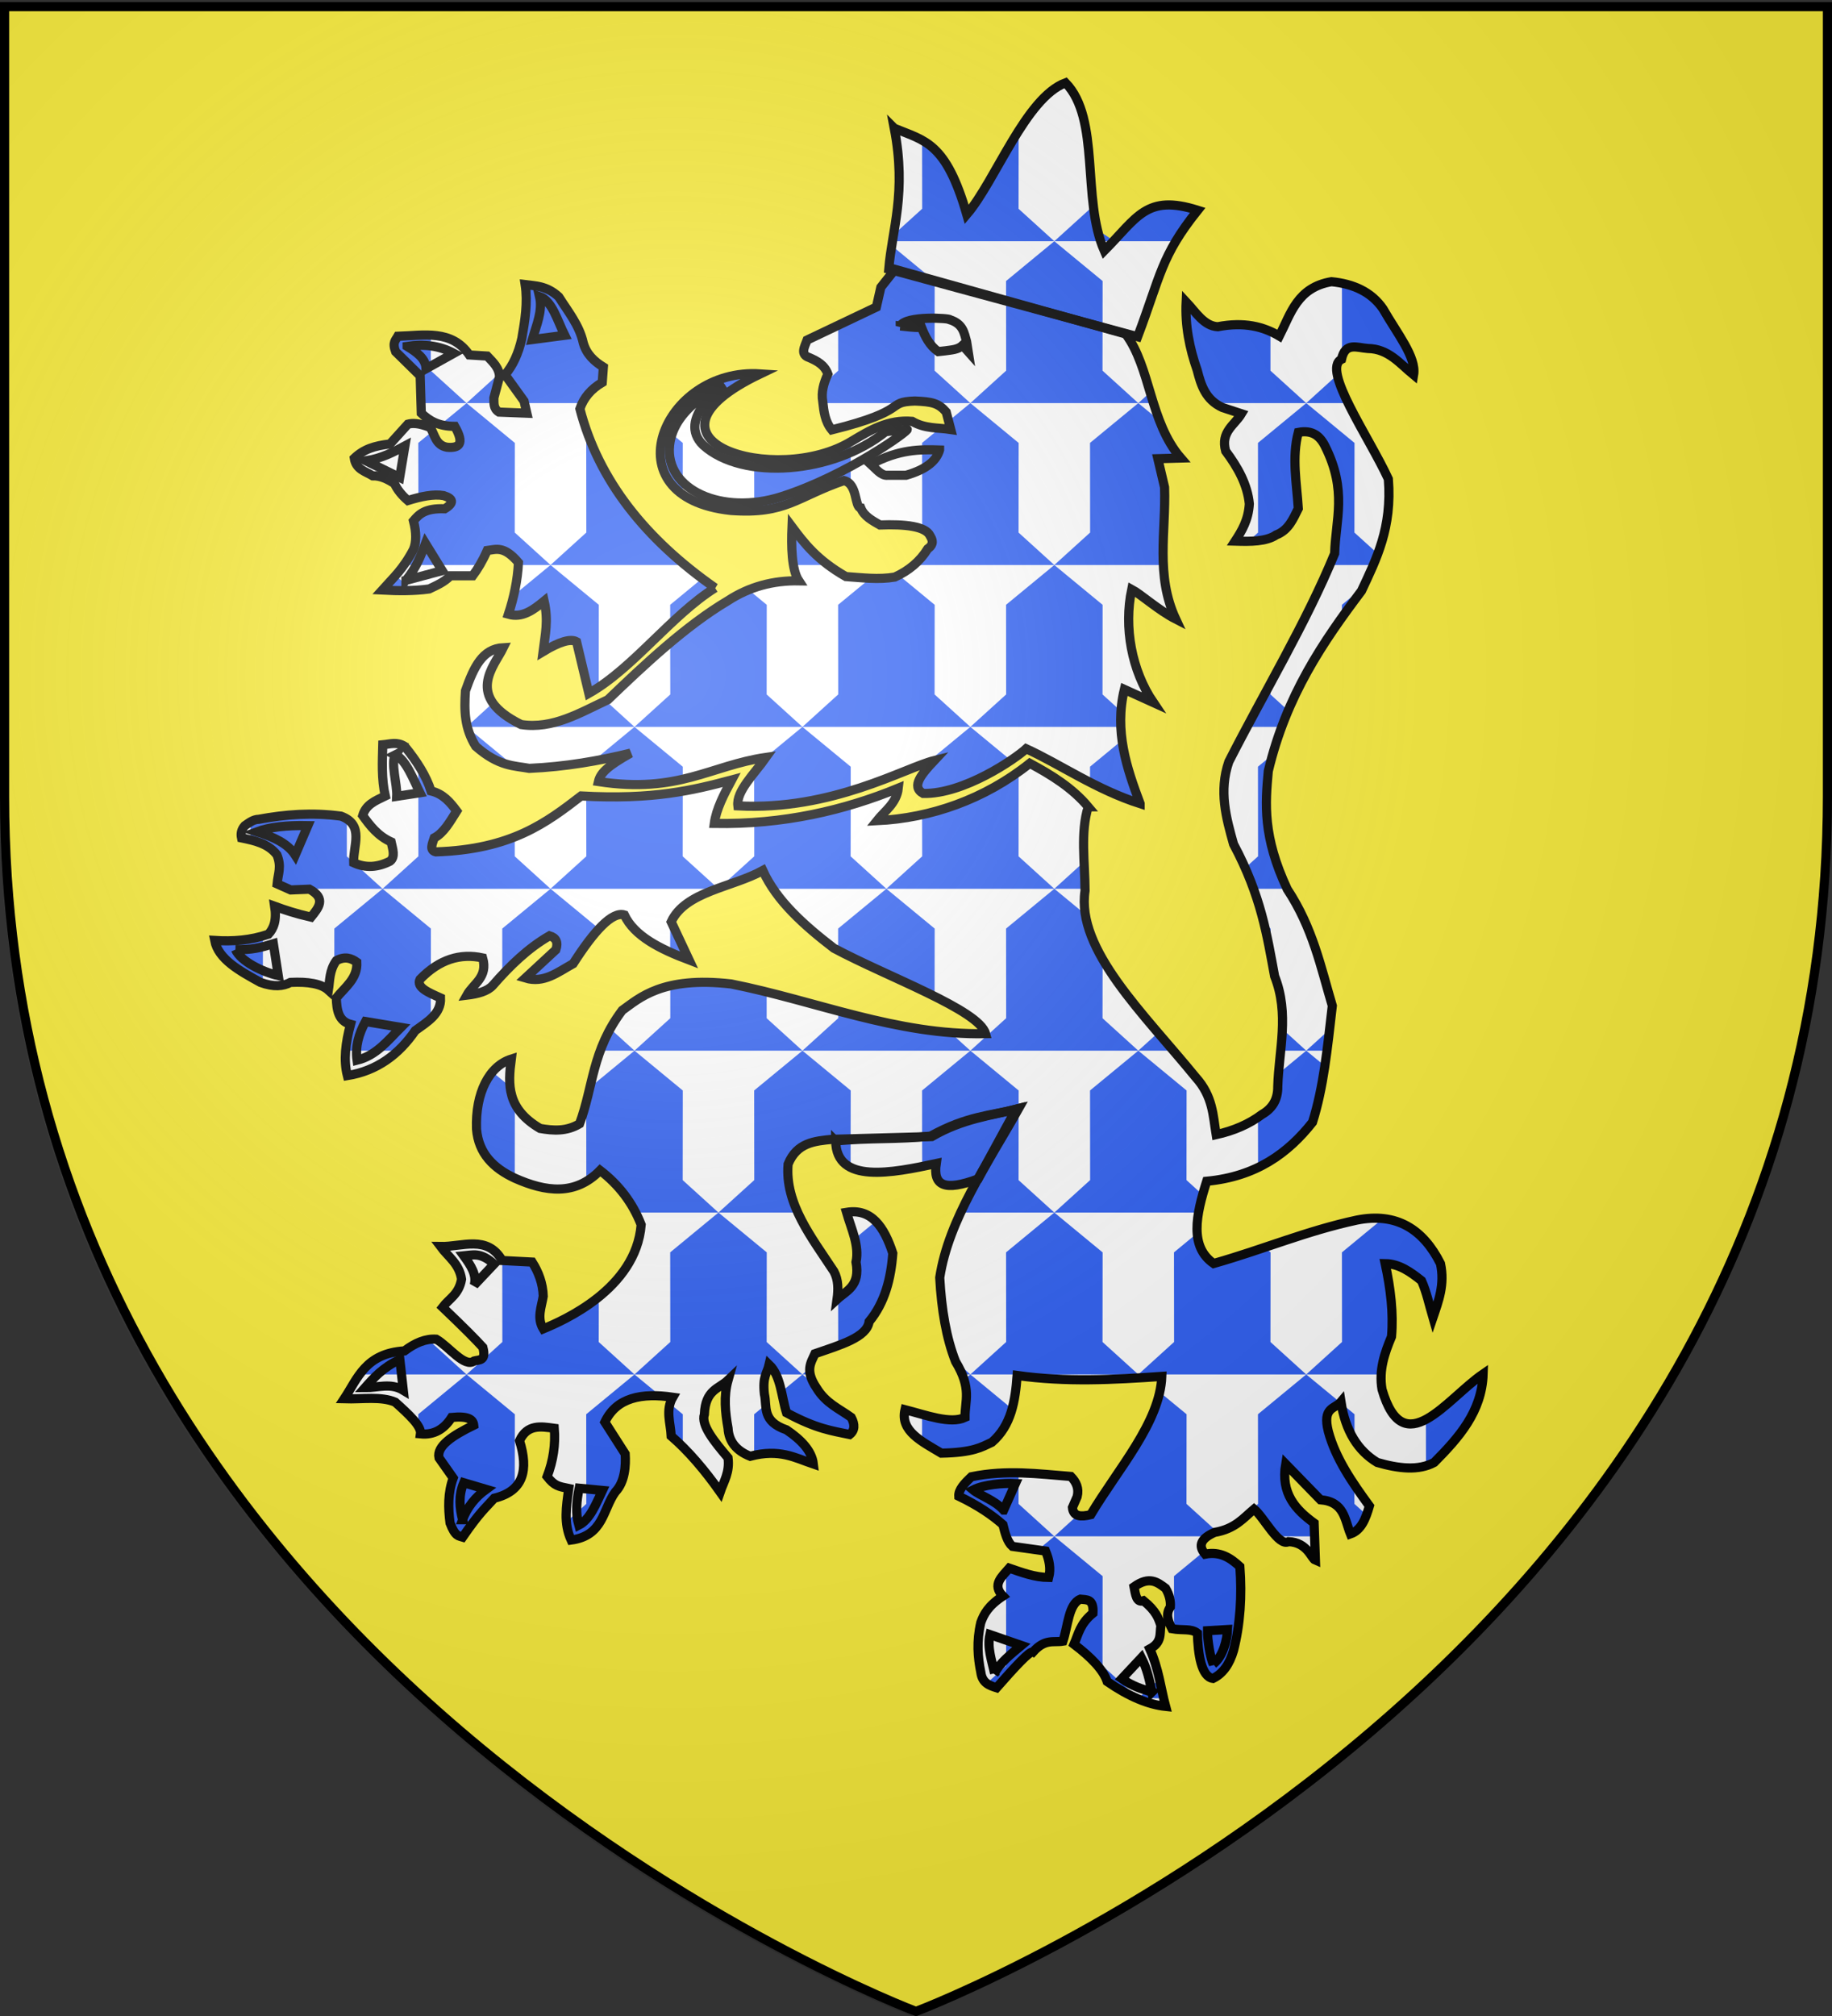
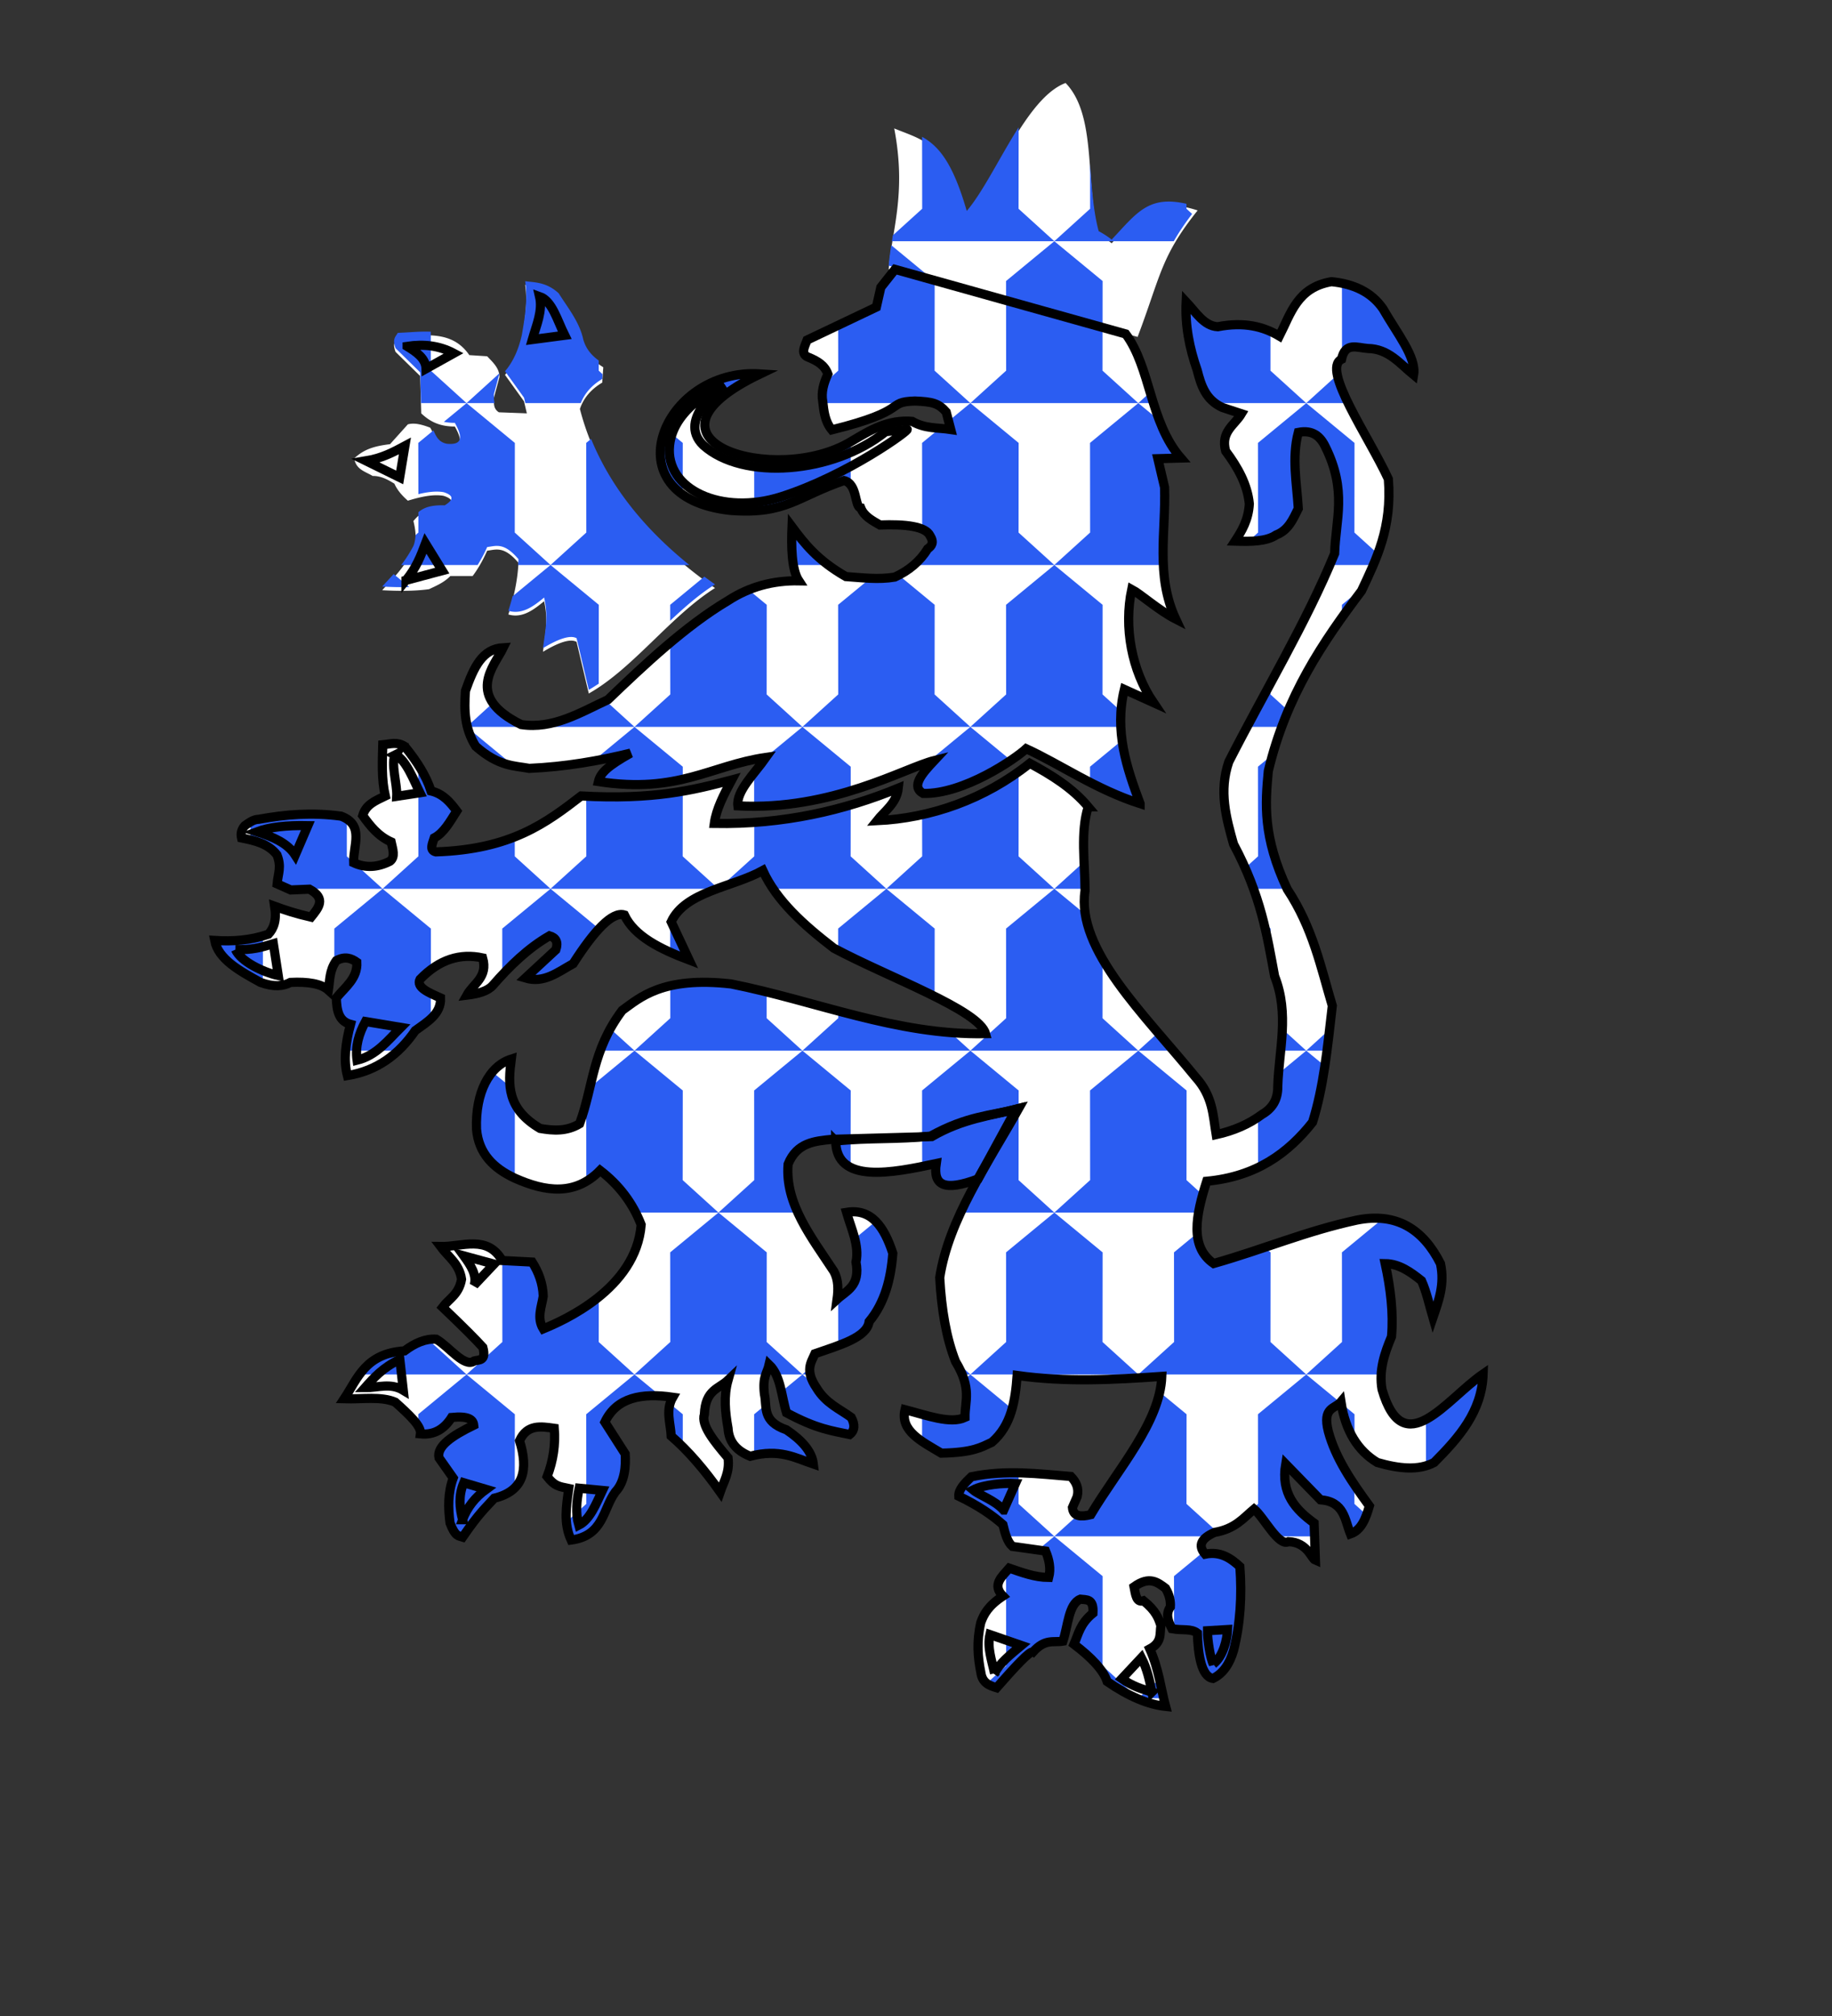
<svg xmlns="http://www.w3.org/2000/svg" xmlns:xlink="http://www.w3.org/1999/xlink" width="600" height="660" style="display:inline" version="1.0">
  <rect width="100%" height="100%" fill="#333333" stroke="none" />
  <desc>armorial du Gevaudan</desc>
  <defs>
    <radialGradient xlink:href="#a" id="b" cx="221.445" cy="226.331" r="300" fx="221.445" fy="226.331" gradientTransform="matrix(1.353 0 0 1.349 585.156 -85.675)" gradientUnits="userSpaceOnUse" />
    <linearGradient id="a">
      <stop offset="0" style="stop-color:#fff;stop-opacity:.314" />
      <stop offset=".19" style="stop-color:#fff;stop-opacity:.251" />
      <stop offset=".6" style="stop-color:#6b6b6b;stop-opacity:.125" />
      <stop offset="1" style="stop-color:#000;stop-opacity:.125" />
    </linearGradient>
  </defs>
  <g style="display:inline">
-     <path d="M300 658.5s298.5-112.32 298.5-397.772V2.176H1.5v258.552C1.5 546.18 300 658.5 300 658.5" style="fill:#fcef3c;fill-opacity:1;fill-rule:evenodd;stroke:none" />
-   </g>
+     </g>
  <g style="display:inline">
    <path d="M348.993 27.169c-13.082 4.887-22.957 32.068-32.375 43.093-6.817-23.643-13.703-24.073-23.75-28.218 4.069 21.294-.728 33.08-1.813 46.125.558.152 1.188.315 1.75.468l-4.312 5.47-1.469 6.5-22.687 10.78c-.85 2.277-2.394 4.772.718 5.75 2.534 1.12 4.967 2.372 6.063 5.375-1.393 3.006-2.206 5.995-1.656 9 .364 3.241.672 6.508 2.937 9.282 25.94-6.428 17.348-9.12 27.25-9.438 5.66.23 7.694.703 10.219 3.594l1.5 5.719c-4.217-.636-8.439-.19-12.656-2.657-7.842-.662-13.818 2.92-19.75 6.47-24.789 15.253-75.247-.364-29.969-22.032-31.949-2.126-49.663 40.466-9.625 44.719 18.067 1.317 21.539-4.459 37.062-9.782 4.545 1.126 3.355 8.65 5.47 8.938 1.094 2.787 3.813 4.157 6.28 5.594 8.304-.322 14.93.465 16.407 3.5 1.425 2.259.555 3.395-.75 4.312-2.547 4.125-6.197 7.16-10.813 9.25-5.336.911-10.664.216-16-.156-9.453-5.43-13.596-10.851-17.656-16.281-.265 6.295-.162 13.992 2.25 17.656-8.423-.152-16.206 1.936-23.25 6.531-13.814 8.191-27.416 21.023-39.281 32.406-9.124 4.23-17.97 9.708-28.407 8.125-18.634-9.173-8.836-19.01-5.843-25.156-6.846.37-9.666 6.357-12.407 14.125-.44 6.574-.287 12.255 3.375 18.156 7.619 6.704 12.634 6.314 17.532 7.22 11.831-.528 22.731-2.445 33.187-5-7.46 4.2-9.866 6.447-10.531 9.312 26.294 4.016 36.593-5.25 54.875-7.907-3.808 5.394-9.826 11.102-9.219 15.875 30.77 1.65 54.56-12.403 64.344-14.843-4.021 4.285-7.743 8.488-3.656 10.781 13.327.276 30.152-11.333 33.75-14.656 11.143 5.096 22.8 13.332 37.312 18-4.418-11.742-8.45-23.769-5.156-37.407l9.5 4.313c-7.136-10.538-9.712-24.607-7.094-37.063 2.918 1.555 8.77 6.828 14.406 9.72-6.684-14.387-3.15-28.77-3.656-43.157l-2.187-9.344 7.531-.219c-10.296-11.898-9.839-29.758-18.219-40.812 1.055.287 3.124.838 4.063 1.094 7.613-20.144 7.55-26.253 19.656-41.407-15.505-4.898-19.143 1.16-28.156 10.75a28 28 0 0 0-4.25-2.75c-4.552-16.74-.485-39.023-10.844-49.718m87.062 65.125c-11.174 1.89-13.318 10.41-17.062 17.781-5.23-3.118-11.554-4.694-20.188-3.031-4.527-.239-7.178-4.793-10.343-8.157-.38 7.72 1.083 15.134 3.625 22.375 1.253 4.892 2.723 9.679 8.281 12.22l6.219 2.03c-2.234 3.736-6.905 5.894-5.188 12.22 4.016 5.362 7.162 10.963 7.781 17.28-.308 5.292-2.434 8.809-4.656 12.22 5.166.16 10.188.163 13.438-2.032 4.069-1.581 5.534-5.225 7.25-8.656-.511-8.308-2.191-16.63 0-24.938 4.575-.897 7.123 1.19 8.781 4.594 7.31 14.602 3.423 24.011 3.125 35.094-9.323 22.72-23.108 45.436-34.688 68.156-3.282 9.609-.87 18.297 1.563 26.969 9.081 16.994 10.96 29.934 13.437 43.218 4.917 12.413 1.426 24.146 1.063 36.125.069 4.312-1.844 7.242-5.188 9.157-4.249 3.19-9.287 5.321-15 6.593-1.032-6.273-1.044-12.539-6.718-18.812-16.846-20.673-39.175-41.716-36.219-61.031-.034-9.28-1.584-19.057 1.031-27.469-5.2-6.2-12.027-10.423-19.156-14.25-14.785 11.783-32.394 17.964-50.063 18.812 2.415-3.05 6.47-5.751 7-10.656-17.71 7.276-37.667 11.92-60.25 11.531.639-4.747 3.142-9.47 5.688-14.218-12.64 3.366-25.654 6.548-49.281 5.218-11.4 8.77-22.858 17.504-47.594 18.313-2.19-.535-1.15-2.648-.531-4.563 3.124-1.614 5.188-5.354 7.375-8.812-2.136-2.856-4.388-5.588-8.438-6.563-1.53-4.856-4.628-9.736-8.594-14.593-2.647-1.614-4.54-.787-7.187-.532-.144 5.585-.455 11.166.812 16.75-3.47 1.678-6.337 2.84-7.406 6.407 2.436 3.375 4.964 6.691 9.313 8.656.509 2.353 1.446 4.876-.375 6.312-3.967 2.014-7.909 2.322-11.875.5-.267-5.472 3.63-12.387-4.157-15.25-9.521-1.296-18.355-.569-26.906 1-1.877.042-3.216 1.164-4.625 2.125-1.177 1.332-1.344 2.67-1.062 4 4.347.897 8.676 1.824 11.593 5.532 1.582 3.96.39 6.008.063 9.5l4.469 2 6.125-.25c5.619 3.052 2.987 6.104.531 9.156-5.177-1.187-8.653-2.376-11.906-3.563.717 4.712-.354 7.307-2.063 9.157-5.863 2.017-11.73 2.404-17.594 2.031 1.19 6.14 8.099 9.92 15 13.719 4.36 1.596 7.4 1.273 9.813 0 5.742-.279 10.107.445 12.437 2.562.483-3.221.295-6.435 2.594-9.656 2.819-1.531 4.868-.824 6.719.5.289 5.321-3.838 8.147-6.719 11.687.152 3.915.664 7.574 4.656 8.657-1.628 6.016-2.351 11.721-1.062 16.781 9.761-1.585 16.874-6.937 22.25-14.75 4.008-2.878 8.505-5.498 8.281-10.688-3.876-1.742-8.048-3.42-6.719-6.093 6.36-6.539 13.168-8.594 20.5-7 1.804 6.381-3.048 8.37-5.156 12.187 3.652-.443 6.76-1.28 8.469-3.156 5.598-6.426 11.572-12.24 18.625-16.281 2.08.614 2.907 2.062 2.062 4.593l-10 9.22c6.048 1.815 10.555-1.855 15.657-4.688 6.899-10.766 12.77-17.156 16.75-15.938 3.258 6.935 11.682 11.139 21.218 14.75l-5.875-12.5c4.673-9.961 19.964-11.271 30.032-16.812 4.526 9.923 13.413 17.888 23.25 25.437 17.628 9.443 47.625 20.258 49.687 28-29.073.58-55.57-10.748-83.312-16.281-22.573-2.574-30.046 4.606-35.688 8.625-9.941 13.243-9.39 24.792-13.969 37.156-4.31 2.58-8.626 2.233-12.937 1.5-10.952-6.45-10.52-14.345-9.438-22.687-7.197 2.276-11.783 10.953-11.375 22.875.653 8.032 5.556 12.843 12.532 16.093 10.118 4.503 19.758 5.836 27.937-2.53 6.183 4.74 10.7 10.673 13.469 17.812-1.7 21.078-25.742 31.44-32.094 34.062-2.154-3.56-.572-7.127 0-10.687-.134-4.258-1.543-7.887-3.625-11.188l-9.812-.5c-4.869-8.464-13.09-4.46-20.188-4.594 2.47 3.336 6.15 5.667 6.875 10.72-.879 5.002-4.009 6.283-6.187 9.155 7.172 6.837 10.84 10.586 13.156 13.125 1.22 4.558-1.237 4.034-2.813 4.47-3.18 2.332-8.297-4.744-12.437-7.126-3.47-.258-6.936 1.228-10.406 3.844-12.79.82-15.3 8.946-19.75 15.687 6.014.185 12.082-.896 16.718 1.094 4.399 3.945 8.658 7.839 8.282 10.375 4.412.448 7.725-1.508 10.187-5.375 5.529-.544 7.055.692 7.25 2.531-6.904 3.37-12.21 6.843-11.375 10.688l4.656 6.625c-1.789 4.917-1.66 9.833-1.03 14.75 1.718 4.53 2.871 4.157 4.124 4.562 5.601-8.117 7.471-9.518 10.344-12.718 9.686-2.345 11.253-9.289 8.281-18.813 2.511-5.456 6.965-4.674 11.375-4.062.421 5.266-.326 10.515-2.344 15.781 2.419 3.084 3.703 3.244 7.094 3.937-.848 5.97-1.748 11.376.75 16.875 10.676-1.423 10.357-10.076 14.5-15.78 3.174-3.308 3.46-8.652 3.219-12.438l-6.656-10.407c3.856-8.095 12.074-9.619 22.25-8.156-2.453 4.239-.722 8.48-.532 12.719 5.603 4.841 10.948 11.075 16.063 18.312 1.186-3.491 3.171-6.372 2.562-11.187-4.585-5.403-8.901-10.728-7.75-14.25.35-8.13 4.731-8.308 7.75-11.188-1.473 5.256-.94 10.526 0 15.782.235 4.242 2.626 7.311 7.25 9.156 9.655-2.54 14.74.516 20.688 2.531-.5-4.261-3.902-7.883-8.781-11.187-8.196-2.834-6.3-7.518-7.25-11.688-.65-5.897.903-6.79 1.562-9.687 3.865 3.708 3.993 10.366 5.688 15.781 9.92 5.346 14.98 5.921 20.687 7.125 1.706-1.363 1.75-3.273.531-5.594-3.939-2.864-8.357-4.603-11.406-9.656-3.846-5.7-1.813-8.254-.5-11.188 8.267-2.875 17.01-5.343 17.75-10.53 5.195-6.286 7.128-14.082 7.75-22.376-2.817-8.662-7.004-14.758-15.156-13.406 1.554 5.426 4.245 10.856 3.094 16.281 1.445 7.87-3.04 9.316-6.188 12.219.434-3.243.44-6.389-1.062-9.156-7.339-11.188-16.073-22.068-15-35.094 2.906-7.122 8.743-7.572 14.5-8.156l29.406-.782c-9.36.787-18.458.322-28.313 1.344.174 14.177 18.57 10.453 32.938 7.375-1.06 7.253 2.693 9.134 13.625 5.063-5.85 10.55-10.779 21.22-12.469 32.281.575 10.512 2.145 19.832 5.156 27.469 5.452 8.998 3.054 12.84 3.125 18.312-4.809 2.239-12.573-.722-19.687-2.562-1.672 7.03 5.586 10.455 11.906 14.25 10.49-.21 13.126-1.967 16.563-3.563 6.384-5.508 7.666-13.53 8.281-21.875 16.038 2.235 31.337 1.423 47.375.313-.596 15.09-14.28 30.191-23.281 45.281-3.178.768-5.728.695-6-2.344l1.562-3.562c.674-2.74-.305-4.84-2.062-6.625-10.603-.835-21.029-2.278-32.563.093-2.26 2.124-4.298 4.252-4.156 6.375 6.436 3.102 10.952 6.211 14.469 9.313.698 2.87 1.438 5.667 3.093 7.125l10.875 1.531c1.195 2.883 1.782 5.743 1.032 8.625-4.645-.034-8.763-1.612-12.938-3.031-2.396 2.794-5.747 5.443-2.062 9.156-4.837 3.18-6.26 5.918-7.25 8.625-1.444 6.277-.976 11.432 0 16.281.462 3.558 2.819 4.349 5.187 5.094 5.789-6.586 10.902-12.203 11.875-11.687 4.02-4.475 6.716-3.033 9.844-3.563 1.644-4.975 1.858-12.211 5.687-13.75 2.03.246 4.463-.248 4.157 4.594-4.201 3.39-4.76 6.765-6.219 10.156 5.648 4.29 9.611 8.407 10.875 12.219 7.128 4.917 13.46 7.523 19.125 8.125-1.666-6.254-2.19-12.132-5.156-18.813 4.07-2.19 3.164-4.986 3.593-7.625-.765-2.395-1.584-4.792-5.687-8.125-2.361.757-2.613-2.114-3.094-4.593 5.045-3.596 7.676-1.514 10.344.5 1.346 2.306 1.674 4.296 1.562 6.125-1.682 2.373-.69 4.72.5 7.093 3.576.644 7.637-.086 9.844 4.594-1.006 6.73-.237 11.182 3.625 11.688 3.25-1.567 5.42-4.713 6.719-9.157 2.204-8.659 2.784-17.85 2.062-27.468-3.057-2.805-6.39-5.049-11.375-4.063-2.512-2.872-1.22-5.212 3.094-7.125 6.767-1.164 9.389-4.653 12.938-7.625 3.276 2.714 8.036 12.375 11.312 10.656 6.205.253 7.457 5.566 8.781 6.094l-.437-12.156c-6.087-4.427-10.944-9.7-9.313-19.344l11.407 11.719c7.852.616 7.928 6.51 9.812 11.187 3.59-1.257 5.03-5.065 6.219-9.156-5.7-7.797-11.127-15.697-13.469-24.437-2.005-8.03 2.176-7.288 4.156-9.657 1.463 9.567 5.568 16.031 11.907 19.844 7.035 2.033 13.531 2.74 18.625 0 8.082-8.151 15.615-16.609 16.031-29-12.043 8.26-26.063 29.335-33.125 5.094-1.098-6.364.862-11.893 3.125-17.313.67-7.701-.332-15.726-2.094-23.906 4.58.056 8.286 2.74 11.906 5.625 1.63 3.643 2.56 7.957 3.75 12.031 1.852-5.45 3.927-10.81 2.47-17.656-5.697-11.293-14.43-16.823-27.438-14.219-16.581 3.576-30.036 9.4-46.844 14.188-7.935-5.51-5.84-15.747-2.281-26.906 16.264-1.54 26.65-9.208 34.656-19.344 3.596-11.398 4.824-23.82 6.469-38.094-3.792-12.726-6.347-25.46-14.75-38.187-8.068-17.231-7.208-27.987-6.219-38.657 5.903-24.767 17.908-42.255 30.531-59 4.887-10.432 10.054-20.602 8.781-36.625-6.424-13.91-21.919-35.984-15.312-39.218 1.231-5.704 5.033-3.783 8.594-3.532 6.779.086 10.504 4.98 15 8.657.976-5.79-5.416-13.577-10.032-21.657-3.802-5.504-9.66-8.13-16.875-8.843m-264.062.968c.884 5.875-.067 11.75-1.094 17.625-1.103 4.908-2.933 8.855-5.5 11.844l6.219 8.656.937 3.938-9.156-.344c-1.915-1.222-1.6-3.007-1.656-4.687l1.844-6.844c-.014-2.93-2.137-4.806-4.032-6.813l-5.843-.375c-5.757-8.414-14.89-6.37-23.438-6.093-.68 1.25-1.878 1.973-.719 5.031l8.063 7.906.344 12.219c2.52 2.371 5.582 4.316 11 4.312 3.331 5.844 1.388 7.205-2.563 6.844-3.726-.666-3.978-4.07-5.5-6.469-3.91-1.517-5.815-1.474-7.312-1.093l-5.844 6.5c-5.112.611-8.558 1.647-11.719 4.656.571 3.69 3.646 4.29 6.031 5.75 2.68-.052 4.926 1.165 7.125 2.531.907 2.072 2.55 3.958 4.407 5.563 4.302-1.327 8.354-2.174 11.687-1.594 3.142.982 3.571 2.372.375 4.312-6.575-.235-8.44 1.83-10.25 3.938.976 3.836.976 6.946 0 9.344-3.414 6.525-6.804 9.486-10.219 13.312 5.33.288 10.501.324 15.344-.344 2.453-1.17 4.985-2.218 6.969-4.312h7.312c1.586-2.128 3.165-4.72 4.75-8.281 2.892-.352 5.488-1.656 10.25 3.968-.298 5.897-1.553 11.489-3.312 16.907 4.522 1.304 8.154-1.414 11.719-4.344 1.45 6.565.34 10.849-.375 16.562 5.365-3.237 9.049-4.329 11-3.25l4 16.907c14.489-8.163 26.863-25.428 41.343-34.532-22.682-15.874-38.145-35.08-44.25-58.625 1.22-3.603 3.655-6.46 7.313-8.625l.344-5.03c-2.997-1.85-5.505-4.151-6.563-7.907-1.247-5.741-4.998-10.277-8.062-15.125-4.037-3.7-7.888-3.528-10.969-3.938m161.594 269.75c-3.82 6.809-7.946 13.573-11.813 20.375l10.969-20.187c.282-.07.561-.116.844-.188" style="fill:#fff;fill-opacity:1;fill-rule:evenodd;stroke:none" />
  </g>
  <g style="display:inline">
    <path d="M333.618 41.69c-6.15 9.643-11.65 21.111-17 27.376-4.54-15.744-9.112-21.173-14.625-24.282l.031 23.563-9.625 8.719c-.105.638-.18 1.273-.281 1.906h53.187l-11.718-10.625zm11.687 37.282h39.125c1.573-2.753 3.48-5.632 6-8.938l-1.843-1.687v-1.625c-12.477-2.842-16.247 2.937-24.5 11.719a28 28 0 0 0-4.25-2.75c-1.85-6.803-2.263-14.517-2.813-22v14.656zm0 0-15.812 13.031.031 29.344-11.719 10.625h55l-11.718-10.625.03-29.344zm27.5 53h5.313c-.409-1.257-.775-2.522-1.156-3.781zm0 0-15.812 13.031.031 29.344-11.719 10.625h35.75c-.58-8.865.655-17.728.344-26.594l-2.187-9.344 7.53-.218c-2.74-3.167-4.694-6.76-6.28-10.532zm-27.5 53-15.812 13.031.031 29.344-11.719 10.625h49.375a46 46 0 0 1-.093-5.188l-6-5.437.03-29.344zm0 0-11.718-10.625.03-29.344-15.812-13.031-6.906 5.687.469 1.813c-.78-.118-1.564-.181-2.344-.25l-7.031 5.781.031 27.094c1.24.533 2.128 1.231 2.563 2.125 1.425 2.259.555 3.395-.75 4.312-1.577 2.553-3.58 4.685-5.97 6.438zm-27.5-53-11.718-10.625.03-29.344L291.9 80.284c-.343 2.228-.657 4.44-.844 6.688.558.152 1.188.315 1.75.469l-4.312 5.468-1.469 6.5-12.531 5.938.031 16-4.969 4.5c-.303 1.488-.366 2.976-.093 4.469.062.55.119 1.106.187 1.656h23.313c1.575-1.082 2.51-1.679 6.687-1.813 4.201.171 6.392.485 8.281 1.813zm0 106-12.093 9.969c.089-.024.194-.073.281-.094-1.508 1.607-2.972 3.2-4 4.687v5.875c.113.076.216.147.344.22 9.597.198 20.99-5.75 27.968-10.345zm0 0-11.718-10.625.03-29.344-12.655-10.437c-.148.07-.288.15-.438.218-2.22.38-4.438.476-6.656.438l-11.875 9.781.031 29.344-11.719 10.625zm-55 0-13.875 11.437c-.637.813-1.293 1.624-1.937 2.438v10.969c11.86-.04 22.524-2.295 31.625-5.063v-6.75zm0 0-11.718-10.625.03-29.344-6.843-5.656a40.3 40.3 0 0 0-5.906 3.187c-6.385 3.786-12.731 8.552-18.875 13.719l.031 18.094-11.719 10.625zm-55 0-11.78 9.719a207 207 0 0 0 10.5-2.282c-7.462 4.2-9.867 6.448-10.532 9.313 11.653 1.78 20.168.956 27.625-.75v-2.969zm0 0-10.25-9.313c-8.588 4.1-17.022 8.9-26.875 7.407-4.279-2.107-7.042-4.252-8.75-6.375l-8.656 7.875q.061.203.125.406zM439.9 91.69l-.406.312.031 23.875c1.37-4.935 5.014-3.18 8.438-2.937 6.779.085 10.504 4.978 15 8.656.976-5.789-5.416-13.577-10.032-21.656-3.1-4.49-7.576-7.066-13.03-8.25m-267.906.375c.884 5.874-.067 11.75-1.094 17.625-1.103 4.907-2.933 8.854-5.5 11.843l6.219 8.657.437 1.78h18.157c1.29-3.26 3.624-5.89 7.031-7.905l.094-1.563-1.25-1.156v-3.313c-2.32-1.685-4.187-3.796-5.063-6.906-1.247-5.741-4.998-10.277-8.062-15.125-4.037-3.7-7.888-3.528-10.97-3.937m216.469 5.625c-.38 7.72 1.083 15.133 3.625 22.375 1.204 4.7 2.617 9.299 7.656 11.906h28.062l-11.718-10.625v-13.969c-4.652-2.068-10.183-2.898-17.282-1.531-4.527-.238-7.178-4.793-10.343-8.156m39.343 34.28h14.313c-1.783-3.554-3.224-6.803-3.906-9.437zm0 0-15.812 13.032.031 29.344-1.844 1.687c3.018-.153 5.75-.66 7.782-2.031 4.068-1.581 5.533-5.225 7.25-8.656-.511-8.308-2.191-16.63 0-24.938 4.575-.897 7.123 1.19 8.78 4.594 7.311 14.602 3.424 24.011 3.126 35.094-.668 1.628-1.382 3.247-2.094 4.875h14.25a94 94 0 0 0 1.656-3.969l-7.343-6.656.03-29.344zm-289.468-23.405c-2.665.058-5.392.32-8.063.406-.68 1.25-1.878 1.973-.719 5.031l8.063 7.906.281 10.063h14.906l-11.718-10.625v-12.75a39 39 0 0 0-2.75-.031m14.468 23.406h9.188c-.283-.91-.218-1.908-.25-2.875l1.844-6.844v-.062zm0 0-7.437 6.125a18.4 18.4 0 0 0 3.594.344c3.331 5.843 1.388 7.204-2.563 6.843-2.718-.485-3.575-2.428-4.437-4.375l-4.969 4.094.031 16.781c3.015-.728 5.818-1.079 8.25-.656 3.142.982 3.571 2.372.375 4.313-4.751-.17-7.036.87-8.625 2.25v6.656l-.937.844c-.056 1.31-.264 2.49-.688 3.53a41.7 41.7 0 0 1-4 6.25h25.031a45.4 45.4 0 0 0 3.125-5.874c2.892-.352 5.488-1.656 10.25 3.969-.032.642-.07 1.27-.125 1.906h10.625l-11.718-10.625.03-29.344zm27.5 53h45.47c-14.761-11.899-25.757-25.53-32.188-41.281l-1.594 1.312.031 29.344zm0 0-12.437 10.25a81 81 0 0 1-1.375 4.75c4.522 1.304 8.154-1.414 11.719-4.344 1.45 6.565.34 10.849-.375 16.563 5.365-3.238 9.049-4.33 11-3.25l4 16.906c1.1-.62 2.172-1.315 3.25-2.031l.03-25.813zm65.75-63.781c-9.928.188-18.257 4.685-23.562 10.78h10.844c2.701-3.3 7.694-6.908 15.656-10.718a34 34 0 0 0-2.938-.062m-28.468 18.843c-2.809 7.5-1.415 15.596 6 20.782l.03-15.813zm59.937 4.063c-9.052 4.965-20.979 6.146-30.531 4.656l.031 17.313c11.817-.641 16.371-5.406 29.406-9.875.957.236 1.655.76 2.188 1.437v-12.625zm-18.156 27.25c-.188 4.483-.198 9.683.687 13.625h12.782c-6.588-4.546-10.069-9.077-13.469-13.625M128.93 187.94c-1.246 1.387-2.499 2.692-3.75 4.093 3.025.164 5.983.238 8.875.157zm101.75.843-11.187 9.219v5.219c4.758-4.473 9.592-8.703 14.687-11.906-1.19-.834-2.35-1.68-3.5-2.532m214.438 4.594-5.625 4.625v3c1.84-2.583 3.732-5.104 5.625-7.625m-60.625 6.875v.969c.187.1.376.217.562.312a40 40 0 0 1-.562-1.281m-219.656 10.656c-.118.006-.229.022-.344.031v.594c.113-.212.244-.42.344-.625m251.25 11.657c-2.78 5.136-5.548 10.27-8.282 15.406h11.563a123 123 0 0 1 2.187-5.656l-5.468-4.97zm-262.438 16.093a22.8 22.8 0 0 0 2.156 4.532c4.198 3.693 7.593 5.21 10.625 6zm214 3.563-10.656 8.781v3.969c5.106 2.622 10.515 5.105 16.406 7-2.418-6.427-4.7-12.936-5.75-19.75m48.75 5.156-4.406 3.625.031 29.344-3.875 3.5c1.06 2.454 2.007 4.814 2.813 7.125h11.25c-.213-.334-.405-.666-.625-1-8.068-17.231-7.209-27.987-6.22-38.656.32-1.337.679-2.643 1.032-3.938m-278.687 3.031-.719.594.031 29.344-11.719 10.625h55l-11.718-10.625v-7.5c-6.829 2.707-15.07 4.554-25.844 4.906-2.19-.535-1.15-2.648-.531-4.562 3.124-1.615 5.188-5.355 7.375-8.813-2.136-2.856-4.388-5.588-8.438-6.562-.778-2.468-1.943-4.934-3.437-7.407m42.593 40.563H231.9a77 77 0 0 1 2.375-.938l-10.687-9.687.03-22.469c-8.397 1.456-18.302 2.268-31.624 1.625l.031 20.844zm0 0-15.812 13.031v14.031c4.702-5.03 9.742-9.513 15.5-12.812 2.08.614 2.907 2.062 2.062 4.594l-10 9.218c6.048 1.816 10.555-1.854 15.657-4.687 2.82-4.4 5.457-8.064 7.875-10.781zm-55 0-15.812 13.031v10.438c.196-.352.405-.712.656-1.063 2.819-1.531 4.868-.824 6.719.5.289 5.321-3.838 8.147-6.719 11.688.152 3.914.664 7.573 4.656 8.656-.911 3.367-1.506 6.636-1.656 9.75h15.969c2.566-2.175 4.85-4.776 6.875-7.719 1.757-1.262 3.588-2.475 5.094-3.875v-8.281c-2.586-1.29-4.49-2.7-3.532-4.625a31 31 0 0 1 3.563-3.156v-12.313zm0 0-11.718-10.625v-13.313c-.55-.348-1.152-.691-1.907-.968-9.521-1.297-18.355-.57-26.906 1-1.047.023-1.931.394-2.75.875v5.906c3.303.813 6.398 2.005 8.656 4.875 1.582 3.96.39 6.008.063 9.5l4.469 2 6.125-.25c.606.329 1.106.67 1.531 1zm208.313-39.5a86.5 86.5 0 0 1-31.625 14.094l.031 14.78-11.719 10.626h55l-11.718-10.625zm11.687 39.5h10c.022-.167.037-.334.063-.5-.01-2.762-.152-5.575-.281-8.375zm0 0-15.812 13.031.031 29.344-11.719 10.625h55l-11.718-10.625.03-20.5c-2.59-4.5-4.527-8.928-5.437-13.313zm27.5 53h12.5c-1.817-2.126-3.678-4.218-5.5-6.344zm0 0-15.812 13.031.031 29.344-11.719 10.625h47.063c.277-1.935.73-3.954 1.281-6.031l-5.062-4.594.03-29.344zm-27.5 53-15.812 13.031.031 29.344-11.719 10.625h15.25q.033-.406.063-.813c2.454.342 4.888.604 7.312.813h32.375l-11.718-10.625.03-29.344zm0 0-11.718-10.625.03-29.344-15.812-13.031-15.812 13.031v14.063l.031 9.687c1.554-.313 3.102-.65 4.594-.969-1.06 7.253 2.693 9.134 13.625 5.063-2.23 4.02-4.323 8.055-6.156 12.125zm-27.5-53-7.906-7.156c-12.063-1.098-23.743-3.885-35.375-6.97v3.5l-11.719 10.626zm-55 0-15.812 13.031.031 29.344-11.719 10.625h26.5c-2.6-5.359-4.215-10.933-3.718-16.969 2.906-7.122 8.743-7.572 14.5-8.156l6-.156.03-14.688zm0 0-11.718-10.625v-9.719a258 258 0 0 0-11.625-2.625c-8.597-.98-14.988-.542-19.938.594v11.75l-11.719 10.625zm-55 0-14.968 12.344a183 183 0 0 1-.844 3.343l.031 25.938c1.542-.912 3.045-2.074 4.5-3.563 5.333 4.09 9.418 9.066 12.219 14.938h26.562l-11.718-10.625.03-29.344zm0 0-8.343-7.563a53 53 0 0 0-3.282 7.563zm27.5 53-15.812 13.031.031 29.344-11.719 10.625h42.657c.38-1.685 1.057-2.703 1.437-4.375 1.247 1.196 2.103 2.705 2.75 4.375h8.156l-11.718-10.625.03-29.344zm27.5 53h2.875a8 8 0 0 1-.468-2.188zm0 0-6.656 5.469c.434 2.01.848 4.05 1.438 5.937 9.92 5.346 14.98 5.921 20.687 7.125.128-.102.235-.204.344-.312v-5.188l-1.563-1.281c-3.134-2.041-6.382-3.806-8.906-7.344zm-55 0-15.812 13.031.031 29.344-6.406 5.812a17.8 17.8 0 0 0 1.375 4.813h.625c10.064-1.664 9.842-10.092 13.906-15.688 3.174-3.306 3.46-8.65 3.219-12.437l-6.656-10.406c3.142-6.596 9.18-8.815 16.812-8.625zm0 0-11.718-10.625.03-15.906c-7.134 5.764-14.977 9.13-18.218 10.468-2.154-3.56-.572-7.127 0-10.687-.134-4.258-1.543-7.887-3.625-11.188l-9.781-.5.031 27.813-11.719 10.625zm-55 0-15.812 13.031v2.813c.539.91.826 1.747.719 2.468 4.412.448 7.725-1.508 10.187-5.375 5.529-.544 7.055.692 7.25 2.532-6.904 3.369-12.21 6.842-11.375 10.687l4.656 6.625c-1.789 4.917-1.66 9.833-1.03 14.75 1.718 4.53 2.871 4.158 4.124 4.563 5.601-8.118 7.471-9.519 10.344-12.72 2.976-.72 5.172-1.875 6.719-3.405l.03-22.938zm0 0-11.718-10.625v-2.031c-2.877.264-5.748 1.643-8.625 3.812-8.557.549-12.518 4.357-15.532 8.844zm220 0c2.553-.152 5.103-.321 7.688-.5-.007.167-.021.332-.031.5h47.344l-11.72-10.625.032-29.344-2.938-2.437c-5.032 1.681-10.16 3.363-15.687 4.937-3.243-2.252-4.804-5.304-5.281-8.875l-7.719 6.375.031 29.344zm55 0h24.5c.025-4.825 1.635-9.213 3.438-13.531.67-7.702-.332-15.727-2.094-23.907 4.58.056 8.286 2.74 11.906 5.625 1.63 3.643 2.56 7.957 3.75 12.032.63-1.852 1.28-3.701 1.813-5.594v-13.313c-.48-.878-.98-1.73-1.5-2.531l-12.094-9.969a21.3 21.3 0 0 0-3.437-.812l-14.594 12.031.031 29.344zm0 0-15.812 13.031.031 29.344-.969.875c2.407 2.255 5.513 7.705 8.25 9.75h11.25l-.187-5.469c-6.087-4.427-10.944-9.7-9.313-19.344l11.407 11.719c7.851.616 7.927 6.51 9.812 11.188 2.452-.86 3.887-2.922 4.938-5.438l-3.625-3.281v-7.375c-3.733-5.585-6.912-11.339-8.563-17.5-1.74-6.964 1.154-7.356 3.25-8.875zm-110 0-1.812 1.5c1.169 4.56.012 7.607.062 11.437-3.335 1.553-8.087.591-13.062-.75l-1 .844v7.75c1.957 1.338 4.163 2.572 6.281 3.844 10.49-.21 13.126-1.967 16.563-3.563 3.235-2.791 5.152-6.234 6.343-10.031zm0 0-3.78-3.438a25 25 0 0 1 1.5 3.438zm-27.5-159-15.812 13.031v6c9.378 4.891 21.699 10.11 31.594 15.063l.03-21.063zm0 0-11.718-10.625.03-17.969c-9.882 2.91-20.384 4.935-31.593 5.719v12.25l-9.281 8.406c4.217-1.49 8.488-2.922 12.094-4.906 1.137 2.493 2.553 4.854 4.187 7.125zm123.97 11.5c.71 3.011 1.291 5.952 1.843 8.875v-7.344zm-193.438.406-1.344 1.125v6.625c1.98.893 4.05 1.722 6.187 2.531zm-134.719 2.406c-5.267 1.522-10.546 1.804-15.813 1.469 1.19 6.14 8.099 9.92 15 13.719.273.1.52.165.782.25zm333.812 31.532c-.125 2.388-.353 4.777-.593 7.156h8.468zm7.875 7.156h6.657c.298-2.218.57-4.501.843-6.813zm0 0-9.156 7.562a81 81 0 0 0-.156 3.032c.069 4.31-1.844 7.241-5.188 9.156q-.644.484-1.312.937l.031 16.407c7.313-3.515 13.022-8.708 17.844-14.813 1.743-5.527 2.927-11.304 3.875-17.406zm-267.093 6.531c-3.158 4.146-4.916 10.399-4.657 17.969.653 8.032 5.556 12.843 12.532 16.094l.03-24.438a15.7 15.7 0 0 1-1.405-4.281zm172.875 11.313c-3.82 6.808-7.946 13.572-11.813 20.375l10.969-20.188c.282-.07.561-.116.844-.187m-55 10.218c-1.622.101-3.247.203-4.907.375.055 4.473 1.923 7.165 4.907 8.657zm.125 23.563c-.48.027-.96.072-1.469.156.117.407.248.812.375 1.219h6.969c-1.67-.995-3.606-1.505-5.875-1.375m8.718 3.75-7.28 6c.48 2.233.66 4.455.187 6.687 1.392 7.584-2.726 9.201-5.844 11.907l.031 15.406-.062.062c5.34-2.016 9.677-4.298 10.187-7.875 5.195-6.285 7.127-14.081 7.75-22.375-1.289-3.964-2.857-7.39-4.969-9.812m198.313 49.312c-.587.403-1.186.856-1.781 1.313h1.687c.033-.436.079-.867.094-1.313m-2.375 1.782c-5.44 4.296-11.166 10.352-16.375 13.125l.031 15.187a14 14 0 0 0 2.688-1.094c7.303-7.365 14.158-14.989 15.718-25.531zm-103.781 5.125c-3.288 13.06-14.587 26.13-22.375 39.187-1.22.295-2.34.48-3.282.406l-8.625 7.813h48.844c.701-.865 1.903-1.642 3.531-2.375l-9.093-8.25.03-29.344zm-34.282 47.406-4.25 3.5 1.375.187c1.195 2.883 1.782 5.743 1.032 8.625-3.717-.027-7.097-1.055-10.438-2.187l-3.531 2.906.031 29.344-5.625 5.094c.77.416 1.635.696 2.5.968 5.789-6.586 10.902-12.202 11.875-11.687 4.02-4.475 6.716-3.033 9.844-3.563 1.644-4.975 1.858-12.211 5.687-13.75 2.03.246 4.463-.247 4.157 4.594-4.201 3.391-4.76 6.765-6.22 10.156 5.65 4.29 9.612 8.407 10.876 12.219 2.868 1.978 5.6 3.562 8.219 4.813l-9.75-8.844.03-29.344zm0 0-11.718-10.625v-11.281c-4.998-.1-10.092.15-15.438 1.25-2.26 2.123-4.298 4.25-4.156 6.375 6.436 3.101 10.952 6.21 14.469 9.312.434 1.783.887 3.546 1.562 4.969zm-126.093-43.594c-.575 3.211.45 6.415.593 9.625a74 74 0 0 1 3.813 3.531v-9.531zm220.281.219c.829 4.23 2.223 7.814 4.125 10.781v-7.375zm-188.625.219-3.875 3.187v12.313c8.804-1.935 13.706.922 19.375 2.843-.5-4.261-3.902-7.883-8.781-11.187-5.283-1.827-6.357-4.425-6.719-7.156m145.594 47.625c-.574.027-1.158.095-1.782.218l-.03-.03-10.157 8.374.031 16.156c3.388.458 7.065.133 9.125 4.5-1.006 6.73-.237 11.182 3.625 11.688 3.25-1.567 5.42-4.713 6.719-9.156 2.204-8.66 2.784-17.85 2.062-27.47-2.675-2.453-5.574-4.473-9.593-4.28m-16.532 42.093-6.437 5.813c.537.214 1.067.442 1.594.625h6.281c-.525-2.165-.967-4.29-1.438-6.438" style="fill:#2b5df2;fill-opacity:1;fill-rule:evenodd;stroke:none;display:inline" />
  </g>
  <g style="display:inline">
-     <path d="M234.191 192.458c-22.682-15.874-38.16-35.082-44.265-58.626 1.22-3.603 3.658-6.467 7.317-8.632l.366-5.035c-2.997-1.85-5.528-4.157-6.585-7.913-1.247-5.741-4.984-10.258-8.048-15.106-4.037-3.7-7.895-3.546-10.975-3.956.884 5.874-.07 11.749-1.098 17.623-1.103 4.908-2.92 8.88-5.487 11.87l6.219 8.632.914 3.956-9.145-.36c-1.916-1.222-1.591-2.996-1.646-4.675l1.829-6.834c-.014-2.93-2.13-4.828-4.024-6.834l-5.854-.36c-5.756-8.414-14.865-6.39-23.413-6.114-.68 1.25-1.89 1.977-.731 5.035l8.048 7.913.366 12.229c2.52 2.371 5.557 4.319 10.975 4.316 3.33 5.844 1.39 7.195-2.561 6.834-3.727-.666-3.965-4.075-5.488-6.474-3.91-1.518-5.819-1.46-7.316-1.08l-5.853 6.475c-5.112.611-8.546 1.666-11.707 4.675.571 3.69 3.651 4.295 6.036 5.755 2.68-.052 4.935 1.151 7.134 2.518.907 2.072 2.532 3.97 4.39 5.574 4.302-1.326 8.373-2.198 11.706-1.618 3.142.982 3.562 2.375.366 4.316-6.575-.235-8.433 1.849-10.243 3.956q1.464 5.755 0 9.352c-3.414 6.525-6.829 9.481-10.243 13.307 5.329.288 10.521.308 15.365-.36 2.453-1.17 4.967-2.222 6.95-4.315h7.317c1.585-2.128 3.17-4.71 4.756-8.273 2.891-.351 5.48-1.668 10.243 3.957-.299 5.896-1.534 11.486-3.293 16.904 4.523 1.305 8.142-1.386 11.707-4.316 1.45 6.565.348 10.831-.366 16.545q8.048-4.855 10.975-3.237l4.024 16.904c14.489-8.162 26.858-25.425 41.338-34.528z" style="fill:none;stroke:#000;stroke-width:3;stroke-linecap:butt;stroke-linejoin:miter;stroke-miterlimit:4;stroke-opacity:1;stroke-dasharray:none;display:inline" />
    <path d="M373.401 263.102c-4.418-11.742-8.46-23.768-5.166-37.406l9.512 4.316c-7.137-10.537-9.721-24.615-7.102-37.07 2.918 1.553 8.782 6.845 14.418 9.736-6.684-14.387-3.153-28.774-3.658-43.16l-2.195-9.352 7.531-.21c-10.238-11.832-9.826-29.557-18.06-40.625l-75.55-21.144-4.646 5.871-1.463 6.474-22.681 10.79c-.85 2.277-2.381 4.777.731 5.755 2.534 1.12 4.971 2.365 6.068 5.37-1.393 3.005-2.228 6.01-1.678 9.016.365 3.241.693 6.491 2.958 9.265 25.94-6.428 17.32-9.127 27.223-9.444 5.659.23 7.718.705 10.243 3.596l1.495 5.724c-4.218-.635-8.435-.2-12.653-2.667-7.841-.662-13.822 2.926-19.754 6.475-24.789 15.253-75.245-.347-29.967-22.015-31.948-2.125-49.662 40.47-9.624 44.722 18.067 1.318 21.52-4.468 37.043-9.79 4.544 1.125 3.36 8.66 5.474 8.948 1.095 2.787 3.815 4.156 6.282 5.593 8.304-.322 14.923.439 16.4 3.473 1.425 2.259.573 3.399-.732 4.316-2.547 4.125-6.189 7.173-10.805 9.264-5.336.911-10.672.205-16.008-.167-9.453-5.43-13.589-10.86-17.648-16.29-.265 6.295-.173 14.02 2.24 17.685-8.424-.152-16.2 1.922-23.244 6.518-13.814 8.19-27.43 21.03-39.295 32.413-9.123 4.229-17.964 9.706-28.401 8.124-18.634-9.174-8.846-19.03-5.853-25.177-6.846.37-9.653 6.364-12.394 14.132-.441 6.575-.308 12.25 3.355 18.15 7.619 6.705 12.662 6.332 17.56 7.238 11.831-.528 22.727-2.436 33.183-4.992-7.461 4.2-9.88 6.443-10.546 9.308 26.294 4.016 36.592-5.257 54.874-7.913-3.809 5.394-9.816 11.096-9.209 15.87 30.77 1.648 54.557-12.412 64.341-14.853-4.02 4.286-7.744 8.498-3.658 10.79 13.328.277 30.147-11.318 33.745-14.64 11.143 5.096 22.802 13.315 37.314 17.983z" style="fill:none;stroke:#000;stroke-width:3;stroke-linecap:butt;stroke-linejoin:miter;stroke-miterlimit:4;stroke-opacity:1;stroke-dasharray:none;display:inline" />
-     <path d="M294.838 106.714c1.79-3.475 16.427-2.548 16.297-2.035 4.313 1.39 4.639 4.347 5.432 7.121l.518 3.306-1.811-2.034c-1.552 1.44-3.675 1.478-5.691 1.78l-2.328.254c-2.856-2.04-4.262-4.896-5.432-7.884-3.063.011-4.819-.299-6.985-.508zM307.722 147.32c-6.426-.217-13.215-.257-22.498 4.675 1.649 1.488 3.399 3.838 5.487 3.597h6.037c6.845-1.974 9.972-4.862 10.974-8.272zM292.886 41.992c4.068 21.294-.727 33.08-1.811 46.125 28.902 7.912 64.785 17.556 81.51 22.121 7.613-20.143 7.566-26.252 19.673-41.405-16.831-5.317-19.689 2.249-30.606 13.26-7.452-17-1.174-43.124-12.667-54.989-13.082 4.888-22.94 32.077-32.358 43.103-6.817-23.644-13.694-24.07-23.741-28.215z" style="fill:none;stroke:#000;stroke-width:3;stroke-linecap:butt;stroke-linejoin:miter;stroke-miterlimit:4;stroke-opacity:1;stroke-dasharray:none;display:inline" />
    <path d="M356.404 264.14c-5.2-6.2-12.013-10.415-19.142-14.242-14.786 11.783-32.395 17.94-50.064 18.789 2.415-3.052 6.473-5.746 7.003-10.651-17.71 7.275-37.677 11.939-60.26 11.55.639-4.747 3.145-9.495 5.692-14.242-12.64 3.367-25.674 6.565-49.3 5.235-11.4 8.77-22.862 17.503-47.598 18.312-2.189-.535-1.136-2.663-.517-4.578 3.124-1.615 5.176-5.339 7.363-8.796-2.136-2.856-4.379-5.608-8.43-6.582-1.53-4.857-4.614-9.714-8.58-14.57-2.648-1.615-4.564-.796-7.211-.54-.144 5.585-.448 11.17.82 16.754-3.471 1.678-6.326 2.835-7.395 6.402 2.436 3.375 4.964 6.682 9.313 8.647.509 2.353 1.455 4.878-.366 6.314-3.966 2.014-7.933 2.33-11.9.51-.266-5.474 3.65-12.397-4.138-15.26-9.522-1.296-18.352-.552-26.903 1.017-1.876.041-3.21 1.15-4.62 2.11-1.177 1.332-1.352 2.663-1.07 3.994 4.347.896 8.678 1.825 11.596 5.533 1.581 3.96.384 6.024.057 9.515l4.456 1.99 6.137-.253c5.619 3.052 2.973 6.104.517 9.156-5.176-1.187-8.645-2.374-11.9-3.56.718 4.71-.36 7.305-2.069 9.155-5.863 2.017-11.726 2.407-17.59 2.034 1.19 6.14 8.102 9.935 15.004 13.734 4.359 1.596 7.416 1.273 9.83 0 5.742-.279 10.085.425 12.416 2.543.483-3.221.287-6.443 2.587-9.664 2.818-1.531 4.875-.815 6.725.508.29 5.322-3.845 8.158-6.725 11.7.152 3.914.664 7.563 4.656 8.646-1.629 6.016-2.324 11.726-1.035 16.786 9.762-1.586 16.87-6.938 22.247-14.751 4.008-2.878 8.501-5.492 8.277-10.682-3.876-1.742-8.055-3.43-6.725-6.103 6.359-6.54 13.179-8.597 20.511-7.003 1.804 6.381-3.065 8.39-5.173 12.207 3.651-.443 6.751-1.294 8.46-3.17 5.598-6.426 11.572-12.235 18.625-16.277 2.08.615 2.914 2.047 2.07 4.578l-9.982 9.243c6.048 1.816 10.539-1.863 15.641-4.696 6.899-10.766 12.79-17.166 16.77-15.948 3.258 6.936 11.675 11.14 21.211 14.751l-5.873-12.505c4.672-9.962 19.938-11.245 30.006-16.786 4.526 9.923 13.445 17.883 23.281 25.433 17.628 9.442 47.605 20.233 49.667 27.975-29.074.58-55.554-10.743-83.295-16.276-22.572-2.574-30.056 4.628-35.698 8.646-9.941 13.244-9.39 24.767-13.968 37.132-4.311 2.579-8.623 2.258-12.934 1.526-10.952-6.45-10.515-14.367-9.433-22.71-7.197 2.277-11.79 10.968-11.382 22.89.653 8.032 5.561 12.846 12.537 16.096 10.119 4.503 19.758 5.824 27.937-2.543 6.184 4.741 10.683 10.664 13.452 17.803-1.7 21.078-25.725 31.456-32.076 34.079-2.155-3.56-.572-7.121 0-10.682-.135-4.257-1.54-7.89-3.622-11.19l-9.83-.508c-4.868-8.465-13.078-4.445-20.177-4.578 2.47 3.336 6.153 5.66 6.878 10.712-.88 5.003-4.03 6.283-6.209 9.156 7.172 6.836 10.864 10.593 13.18 13.132 1.22 4.557-1.257 4.024-2.833 4.46-3.181 2.333-8.276-4.74-12.416-7.121-3.47-.259-6.94 1.211-10.41 3.827-12.789.82-15.299 8.94-19.748 15.681 6.014.185 12.07-.886 16.707 1.105 4.398 3.944 8.653 7.847 8.277 10.383 4.413.448 7.734-1.518 10.196-5.384 5.529-.544 7.048.704 7.243 2.543-6.904 3.37-12.218 6.837-11.382 10.682l4.656 6.612c-1.789 4.917-1.664 9.834-1.034 14.75 1.719 4.531 2.885 4.174 4.138 4.579 5.601-8.118 7.475-9.516 10.348-12.716 9.686-2.345 11.25-9.296 8.277-18.82 2.511-5.457 6.972-4.682 11.382-4.07.421 5.267-.323 10.533-2.341 15.8 2.418 3.084 3.695 3.221 7.086 3.914-.848 5.97-1.735 11.379.763 16.878 10.676-1.424 10.342-10.063 14.486-15.768 3.174-3.307 3.465-8.663 3.224-12.449l-6.662-10.41c3.856-8.095 12.07-9.6 22.246-8.138-2.453 4.24-.708 8.478-.517 12.717 5.602 4.84 10.922 11.074 16.038 18.31 1.185-3.49 3.195-6.375 2.586-11.19-4.585-5.402-8.911-10.72-7.76-14.241.35-8.13 4.741-8.31 7.76-11.19-1.473 5.255-.94 10.511 0 15.767.235 4.243 2.62 7.311 7.243 9.156 9.655-2.54 14.747.528 20.695 2.543-.5-4.26-3.916-7.885-8.795-11.19-8.196-2.834-6.294-7.53-7.243-11.699-.65-5.897.893-6.767 1.552-9.664 3.865 3.708 3.996 10.353 5.69 15.768 9.922 5.346 14.987 5.917 20.695 7.121 1.706-1.363 1.737-3.274.517-5.595-3.94-2.864-8.333-4.612-11.382-9.664-3.846-5.7-1.83-8.257-.517-11.19 8.267-2.876 17.002-5.315 17.742-10.502 5.195-6.285 7.137-14.087 7.76-22.38-2.817-8.663-7.002-14.757-15.155-13.405 1.555 5.425 4.255 10.85 3.104 16.276 1.445 7.87-3.06 9.305-6.208 12.208.434-3.244.467-6.388-1.035-9.156-7.338-11.188-16.076-22.07-15.003-35.096 2.907-7.122 8.73-7.555 14.486-8.139l32.562-.899c10.214-5.918 19.143-6.783 28.455-9.156-10.233 18.243-22.912 36.184-25.837 55.325.575 10.512 2.162 19.83 5.174 27.467 5.451 8.998 3.032 12.838 3.104 18.31-4.81 2.24-12.546-.702-19.66-2.542-1.672 7.03 5.58 10.447 11.9 14.242 10.49-.21 13.118-1.965 16.555-3.56 6.385-5.51 7.663-13.528 8.278-21.873 16.038 2.235 31.344 1.408 47.382.298-.596 15.09-14.28 30.18-23.28 45.27-3.178.768-5.722.707-5.995-2.333l1.552-3.56c.674-2.74-.312-4.828-2.07-6.613-10.602-.835-21.027-2.278-32.561.093-2.26 2.124-4.28 4.247-4.14 6.37 6.437 3.102 10.939 6.204 14.456 9.305.698 2.87 1.448 5.663 3.104 7.121l10.864 1.526c1.195 2.883 1.785 5.765 1.035 8.647-4.645-.034-8.759-1.633-12.934-3.051-2.397 2.793-5.754 5.442-2.07 9.155-4.836 3.18-6.252 5.94-7.242 8.647-1.444 6.277-.976 11.427 0 16.277.461 3.557 2.804 4.34 5.173 5.086 5.788-6.586 10.927-12.214 11.9-11.699 4.02-4.475 6.701-3.03 9.83-3.56 1.643-4.976 1.861-12.195 5.69-13.734 2.03.247 4.445-.263 4.139 4.578-4.201 3.391-4.749 6.782-6.208 10.173 5.648 4.29 9.6 8.396 10.864 12.208 7.128 4.917 13.477 7.536 19.142 8.138-1.666-6.254-2.206-12.14-5.173-18.82 4.07-2.191 3.192-4.99 3.621-7.63-.765-2.394-1.587-4.805-5.69-8.138-2.362.756-2.624-2.098-3.105-4.578 5.045-3.596 7.68-1.504 10.347.509 1.347 2.306 1.663 4.275 1.552 6.104-1.682 2.373-.673 4.747.518 7.12 3.575.644 6.208-.176 8.34 1.451.185 6.73 1.248 14.32 5.111 14.826 3.249-1.566 5.427-4.712 6.726-9.155 2.204-8.66 2.791-17.849 2.07-27.467-3.058-2.805-6.398-5.055-11.383-4.07-2.512-2.871-1.21-5.207 3.104-7.12 6.767-1.164 9.385-4.658 12.934-7.63 3.277 2.714 8.017 12.375 11.293 10.656 6.206.252 7.47 5.576 8.795 6.104l-.428-12.182c-6.087-4.427-10.944-9.685-9.313-19.329l11.382 11.7c7.852.615 7.945 6.512 9.83 11.19 3.59-1.258 5.02-5.065 6.208-9.156-5.7-7.797-11.11-15.675-13.45-24.415-2.007-8.03 2.157-7.297 4.138-9.665 1.462 9.567 5.56 16.024 11.9 19.838 7.034 2.032 13.53 2.74 18.624 0 8.082-8.152 15.623-16.602 16.038-28.993-12.043 8.26-26.049 29.328-33.11 5.086-1.099-6.364.84-11.874 3.103-17.294.67-7.701-.307-15.727-2.069-23.906 4.58.056 8.279 2.71 11.9 5.595 1.63 3.643 2.55 7.984 3.74 12.058 1.853-5.45 3.925-10.808 2.467-17.653-5.696-11.293-14.412-16.847-27.42-14.242-16.58 3.575-30.056 9.424-46.865 14.211-7.934-5.51-5.842-15.768-2.283-26.927 16.263-1.54 26.656-9.193 34.663-19.329 3.595-11.398 4.835-23.843 6.48-38.118-3.792-12.726-6.355-25.453-14.758-38.179-8.068-17.231-7.198-27.987-6.208-38.657 5.902-24.768 17.9-42.258 30.524-59.003 4.887-10.433 10.067-20.6 8.795-36.623-6.425-13.91-21.945-35.962-15.338-39.196 1.231-5.704 5.051-3.781 8.612-3.53 6.78.086 10.508 4.97 15.003 8.647.976-5.789-5.428-13.582-10.044-21.661-3.802-5.505-9.644-8.144-16.858-8.858-11.175 1.89-13.33 10.433-17.073 17.803-5.23-3.118-11.543-4.715-20.177-3.052-4.528-.238-7.182-4.775-10.347-8.138-.38 7.72 1.08 15.139 3.621 22.38 1.254 4.892 2.72 9.667 8.278 12.208l6.208 2.034c-2.234 3.735-6.89 5.882-5.173 12.208 4.016 5.363 7.14 10.976 7.76 17.294-.309 5.291-2.434 8.797-4.656 12.207 5.166.16 10.201.16 13.451-2.034 4.07-1.581 5.527-5.216 7.243-8.647-.51-8.308-2.19-16.616 0-24.924 4.575-.898 7.137 1.174 8.795 4.578 7.31 14.602 3.403 24.014 3.105 35.096-9.324 22.72-23.084 45.44-34.663 68.159-3.283 9.609-.882 18.286 1.552 26.958 9.08 16.995 10.973 29.95 13.451 43.235 4.916 12.413 1.398 24.134 1.035 36.114.068 4.311-1.83 7.241-5.174 9.156-4.249 3.19-9.291 5.34-15.003 6.612-1.032-6.273-1.052-12.546-6.726-18.82-16.846-20.673-39.171-41.722-36.215-61.037-.033-9.28-1.58-19.056 1.035-27.467z" style="fill:none;stroke:#000;stroke-width:3;stroke-linecap:butt;stroke-linejoin:miter;stroke-miterlimit:4;stroke-opacity:1;stroke-dasharray:none;display:inline" />
    <path d="M273.7 373.55c.174 14.177 18.556 10.451 32.925 7.374-1.064 7.274 2.712 9.153 13.718 5.035l12.439-22.839c-8.375 2.185-15.997 2.186-27.986 8.812-10.364 1.169-20.26.494-31.095 1.619z" style="fill:none;stroke:#000;stroke-width:3;stroke-linecap:butt;stroke-linejoin:miter;stroke-miterlimit:4;stroke-opacity:1;stroke-dasharray:none;display:inline" />
-     <path d="M237.094 125.99s-16.44 6.673-17.798 19.826c-1.505 14.572 17.17 22.984 36.53 16.812 21.934-6.992 42.565-22.159 41.253-22.05l-7.03.743c-17.225 13.797-46.763 16.13-59.742 4.41-8.919-8.64 6.787-19.74 6.787-19.74zM176.708 97.055c1.101 4.703-1.029 9.407-2.375 14.11l10.618-1.397c-2.43-4.873-4.096-11.273-8.243-12.713zM133.342 113.389c3.147 1.933 6.085 3.965 6.194 7.323l9.087-5.05c-4.795-2.552-9.925-3.088-15.281-2.273zM119.863 150.876l11.039 5.427 1.715-10.314c-3.718 1.984-7.395 3.996-12.754 4.887zM132.953 189.987l11.885-3.17-5.489-8.899c-1.497 3.94-2.944 7.874-6.396 12.069zM84.147 272.303c5.28 1.664 10.042 3.744 12.54 7.634l4.138-9.64c-6.92-.149-12.565.47-16.678 2.006zM77.13 310.878c1.72 3.887 8.974 7.387 14.002 8.5l-1.6-10.424c-4.03 1.232-6.972 2.08-12.402 1.924zM397.36 544.78c3.27-2.522 4.531-8.007 4.681-11.302l-6.573.39c-.055 2.885.947 9.128 1.892 10.913zM129.52 247.108c-1.686 2.463.631 9.636.42 13.583l7.582-1.158c-1.912-3.844-4.502-10.795-8.003-12.425zM116.94 347.096c6.381-1.584 10.098-6.499 14.351-10.743l-11.596-1.924c-2.158 3.975-3.398 8.133-2.755 12.667zM151.908 411.147c2.286 3.132 4.36 6.274 3.4 9.58l6.497-6.884c-4.474-4.03-7.034-2.959-9.897-2.696zM119.547 454.293c4.177.034 8.354-1.68 12.53.858l-1.124-10.1c-5.631 2.715-8.514 5.98-11.406 9.242zM151.504 497.524c1.532-4.14 4.18-7.387 7.697-9.939l-7.316-2.165c-1.776 4.27-1.362 8.227-.38 12.104zM189.563 499.317c3.676-1.871 5.58-6.843 7.734-11.377l-7.616-.728c-.833 4.035-1.255 8.07-.118 12.105zM377.256 553.94c-.737-3.744-1.53-7.486-3.435-11.229l-6.424 6.867c3.543 2.481 6.704 3.433 9.86 4.361zM325.73 547.834c1.586-3.316 5.274-6.211 8.777-9.144l-10.296-3.557c-.948 4.234.613 8.467 1.52 12.7zM328.71 494.372l3.861-8.696c-3.912-.21-10.355.328-13.87 2.101 2.212 1.834 6.95 3.264 10.008 6.595z" style="fill:none;stroke:#000;stroke-width:3;stroke-linecap:butt;stroke-linejoin:miter;stroke-opacity:1" />
+     <path d="M237.094 125.99s-16.44 6.673-17.798 19.826c-1.505 14.572 17.17 22.984 36.53 16.812 21.934-6.992 42.565-22.159 41.253-22.05l-7.03.743c-17.225 13.797-46.763 16.13-59.742 4.41-8.919-8.64 6.787-19.74 6.787-19.74zM176.708 97.055c1.101 4.703-1.029 9.407-2.375 14.11l10.618-1.397c-2.43-4.873-4.096-11.273-8.243-12.713zM133.342 113.389c3.147 1.933 6.085 3.965 6.194 7.323l9.087-5.05c-4.795-2.552-9.925-3.088-15.281-2.273zM119.863 150.876l11.039 5.427 1.715-10.314c-3.718 1.984-7.395 3.996-12.754 4.887zM132.953 189.987l11.885-3.17-5.489-8.899c-1.497 3.94-2.944 7.874-6.396 12.069zM84.147 272.303c5.28 1.664 10.042 3.744 12.54 7.634l4.138-9.64c-6.92-.149-12.565.47-16.678 2.006zM77.13 310.878c1.72 3.887 8.974 7.387 14.002 8.5l-1.6-10.424c-4.03 1.232-6.972 2.08-12.402 1.924zM397.36 544.78c3.27-2.522 4.531-8.007 4.681-11.302l-6.573.39c-.055 2.885.947 9.128 1.892 10.913zM129.52 247.108c-1.686 2.463.631 9.636.42 13.583l7.582-1.158c-1.912-3.844-4.502-10.795-8.003-12.425zM116.94 347.096c6.381-1.584 10.098-6.499 14.351-10.743l-11.596-1.924c-2.158 3.975-3.398 8.133-2.755 12.667zM151.908 411.147c2.286 3.132 4.36 6.274 3.4 9.58l6.497-6.884zM119.547 454.293c4.177.034 8.354-1.68 12.53.858l-1.124-10.1c-5.631 2.715-8.514 5.98-11.406 9.242zM151.504 497.524c1.532-4.14 4.18-7.387 7.697-9.939l-7.316-2.165c-1.776 4.27-1.362 8.227-.38 12.104zM189.563 499.317c3.676-1.871 5.58-6.843 7.734-11.377l-7.616-.728c-.833 4.035-1.255 8.07-.118 12.105zM377.256 553.94c-.737-3.744-1.53-7.486-3.435-11.229l-6.424 6.867c3.543 2.481 6.704 3.433 9.86 4.361zM325.73 547.834c1.586-3.316 5.274-6.211 8.777-9.144l-10.296-3.557c-.948 4.234.613 8.467 1.52 12.7zM328.71 494.372l3.861-8.696c-3.912-.21-10.355.328-13.87 2.101 2.212 1.834 6.95 3.264 10.008 6.595z" style="fill:none;stroke:#000;stroke-width:3;stroke-linecap:butt;stroke-linejoin:miter;stroke-opacity:1" />
  </g>
  <g style="display:inline">
-     <path d="M962.786 658.571s298.5-112.32 298.5-397.771V2.248h-597V260.8c0 285.451 298.5 397.771 298.5 397.771" style="fill:url(#b);fill-opacity:1;fill-rule:evenodd;stroke:none" transform="translate(-664.286 1.429)" />
-   </g>
+     </g>
  <g style="display:inline">
-     <path d="M300 658.5S1.5 546.18 1.5 260.728V2.176h597v258.552C598.5 546.18 300 658.5 300 658.5z" style="fill:none;stroke:#000;stroke-width:3;stroke-linecap:butt;stroke-linejoin:miter;stroke-miterlimit:4;stroke-opacity:1;stroke-dasharray:none" />
-   </g>
+     </g>
</svg>